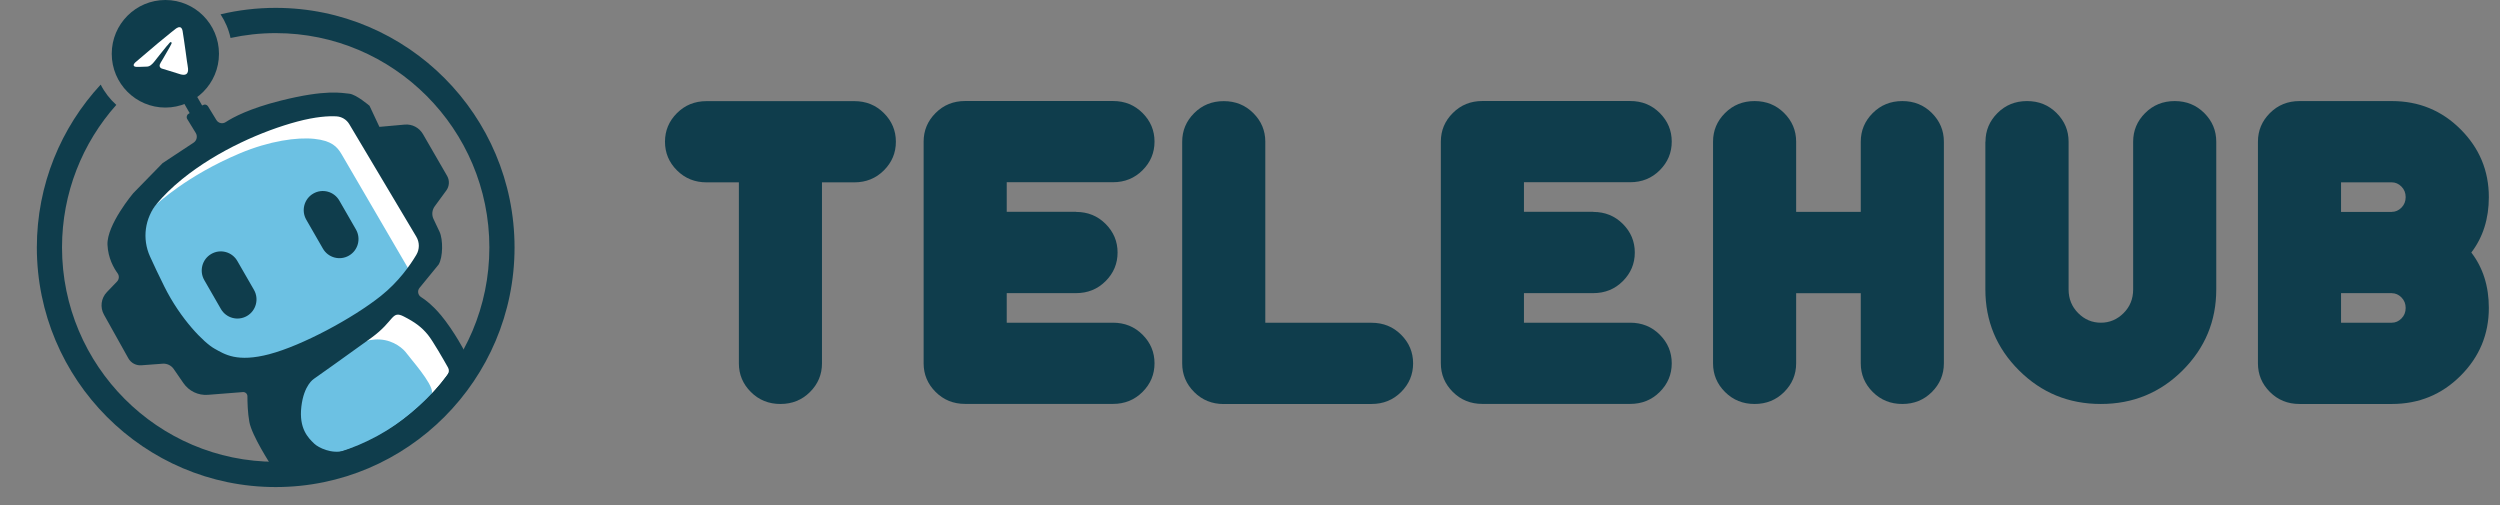
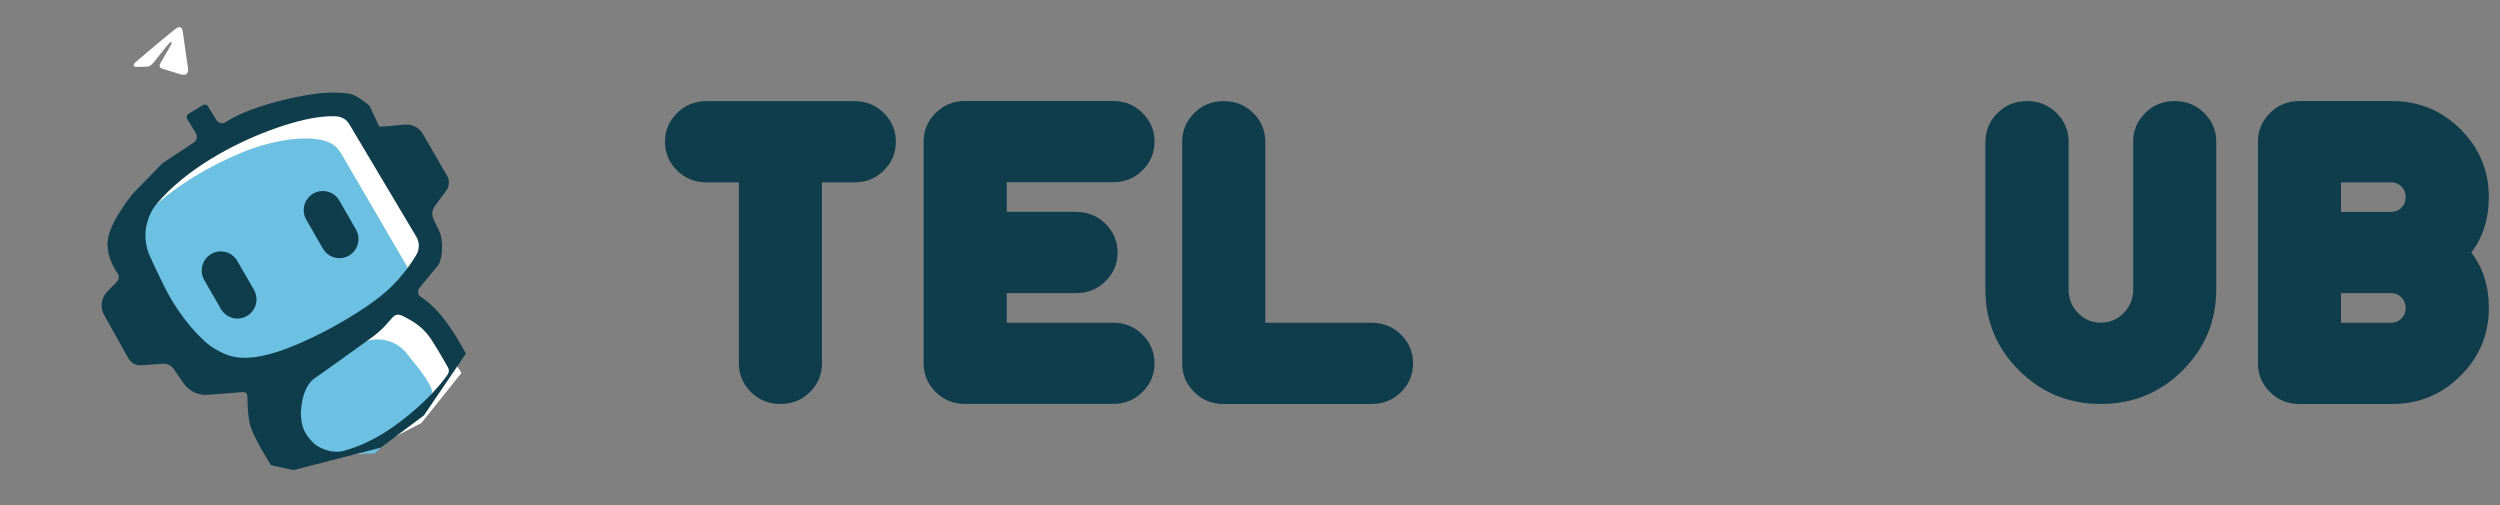
<svg xmlns="http://www.w3.org/2000/svg" width="198" height="40" viewBox="0 0 198 40" fill="none">
  <rect x="0" y="0" width="198" height="40" fill="#808080" stroke="none" />
  <path d="M10.584 17.297L15.516 12.453L21.435 9.436L27.647 8.349L31.649 14.132L33.785 19.22L31.868 23.38L33.493 24.817L36.55 29.539L33.371 33.506L28.69 35.924L23.109 36.352L20.683 31.631L18.984 30.025L11.521 23.941L10.584 17.297Z" fill="white" />
  <path d="M12.325 16.22C12.489 16.129 14.741 13.937 18.986 12.149C21.342 11.155 23.535 10.853 24.9 10.998C26.264 11.144 26.701 11.618 27.047 12.203C27.393 12.788 32.434 21.44 32.434 21.44L27.465 26.898L21.697 28.906L16.02 28.322L11.525 22.937L10.76 18.611L12.325 16.22Z" fill="#6CC1E3" />
  <path d="M27.828 27.43C27.828 27.43 28.983 26.813 30.1 26.888C31.218 26.962 31.962 27.635 32.224 28.008C32.486 28.382 34.254 30.344 34.218 31.073C34.182 31.802 29.674 35.912 29.674 35.912C29.674 35.912 27.736 35.969 26.246 35.818C24.756 35.669 24.328 34.959 23.88 33.95C23.433 32.942 23.232 31.706 23.791 30.864C24.349 30.023 27.828 27.43 27.828 27.43Z" fill="#6CC1E3" />
  <path d="M34.884 24.921C34.273 24.189 33.721 23.762 33.345 23.526C33.096 23.369 33.038 23.03 33.225 22.802L34.737 20.954C35.088 20.384 35.098 18.959 34.811 18.354L34.334 17.346C34.179 17.02 34.215 16.635 34.427 16.344L35.349 15.084C35.596 14.745 35.62 14.293 35.411 13.931L33.498 10.62C33.203 10.109 32.64 9.815 32.053 9.868L30.049 10.048L29.267 8.379C29.267 8.379 28.212 7.469 27.653 7.42C27.095 7.372 25.857 7.055 22.194 7.98C19.772 8.592 18.474 9.278 17.872 9.673C17.625 9.835 17.294 9.762 17.139 9.509L16.473 8.42C16.389 8.284 16.213 8.24 16.076 8.322L14.931 9.015C14.789 9.101 14.743 9.288 14.83 9.43L15.504 10.531C15.662 10.79 15.588 11.131 15.334 11.298L12.879 12.919L10.551 15.304C10.551 15.304 8.44 17.812 8.513 19.393C8.56 20.445 9.015 21.236 9.317 21.651C9.46 21.85 9.437 22.122 9.269 22.298L8.465 23.134C8.003 23.615 7.909 24.342 8.236 24.924L10.164 28.375C10.37 28.745 10.772 28.962 11.194 28.931L12.883 28.805C13.227 28.779 13.56 28.939 13.756 29.223L14.529 30.344C14.965 30.977 15.705 31.331 16.47 31.27L19.238 31.053C19.431 31.038 19.596 31.19 19.596 31.385C19.596 31.846 19.615 32.673 19.747 33.41C19.942 34.506 21.469 36.841 21.469 36.841L23.241 37.231L30.155 35.455L33.575 32.899L36.899 28.007C36.899 28.007 36.001 26.255 34.886 24.916L34.884 24.921ZM21.349 28.048C18.768 28.724 17.803 28.066 16.984 27.61C16.165 27.154 14.309 25.293 13.018 22.699C12.559 21.78 12.179 20.97 11.879 20.309C11.245 18.909 11.464 17.27 12.454 16.096C12.935 15.524 13.575 14.878 14.418 14.193C17.276 11.876 20.878 10.342 23.535 9.63C25.012 9.235 26.029 9.182 26.638 9.215C27.062 9.236 27.446 9.469 27.663 9.833L32.974 18.75C33.236 19.192 33.238 19.741 32.974 20.182C32.491 20.995 31.567 22.326 30.156 23.446C27.955 25.198 23.928 27.37 21.346 28.046L21.349 28.048ZM32.416 32.83C30.067 34.765 28.424 35.362 27.266 35.696C26.274 35.982 25.22 35.451 24.9 35.149C24.402 34.676 23.666 33.944 23.867 32.21C24.066 30.476 24.864 30.002 24.864 30.002C24.864 30.002 27.502 28.141 29.413 26.752C31.259 25.412 30.997 24.562 31.979 25.064C32.879 25.524 33.398 25.913 33.89 26.516C34.278 26.99 35.138 28.494 35.485 29.113C35.583 29.283 35.571 29.493 35.459 29.655C35.1 30.175 34.169 31.385 32.416 32.831V32.83Z" fill="#0F3D4C" />
  <path d="M18.796 20.668C18.379 19.943 17.455 19.695 16.732 20.113C16.009 20.532 15.762 21.459 16.179 22.184L17.495 24.471C17.913 25.196 18.837 25.444 19.56 25.026C20.282 24.607 20.53 23.68 20.113 22.955L18.796 20.668Z" fill="#0F3D4C" />
  <path d="M26.875 15.886C26.457 15.161 25.533 14.913 24.811 15.332C24.088 15.75 23.84 16.677 24.258 17.402L25.574 19.689C25.991 20.414 26.916 20.663 27.638 20.244C28.361 19.826 28.608 18.899 28.191 18.174L26.875 15.886Z" fill="#0F3D4C" />
-   <path d="M21.835 0.623C20.332 0.623 18.871 0.8 17.468 1.134C17.839 1.694 18.111 2.327 18.258 3.007C19.411 2.757 20.607 2.623 21.835 2.623C31.166 2.623 38.758 10.238 38.758 19.598C38.758 28.959 31.166 36.574 21.835 36.574C12.504 36.574 4.912 28.959 4.912 19.598C4.912 15.266 6.538 11.309 9.211 8.307C8.707 7.855 8.285 7.311 7.974 6.701C4.838 10.089 2.918 14.623 2.918 19.6C2.918 30.063 11.404 38.575 21.835 38.575C32.266 38.575 40.752 30.063 40.752 19.6C40.752 9.137 32.266 0.623 21.835 0.623Z" fill="#0F3D4C" />
-   <path d="M13.097 8.519C15.442 8.519 17.343 6.612 17.343 4.26C17.343 1.907 15.442 0 13.097 0C10.752 0 8.85 1.907 8.85 4.26C8.85 6.612 10.752 8.519 13.097 8.519Z" fill="#0F3D4C" />
  <path fill-rule="evenodd" clip-rule="evenodd" d="M13.24 3.607C13.163 3.699 13.087 3.793 13.013 3.888C12.873 4.064 12.732 4.248 12.584 4.421C12.451 4.58 12.331 4.752 12.197 4.911C12.054 5.083 11.869 5.274 11.629 5.276C11.287 5.278 11.03 5.312 10.775 5.293C10.518 5.271 10.553 5.091 10.701 4.955C10.849 4.821 12.505 3.423 12.505 3.423L13.547 2.57C13.637 2.499 13.728 2.426 13.82 2.355C13.881 2.307 13.94 2.255 14.008 2.217C14.085 2.172 14.181 2.134 14.27 2.16C14.399 2.197 14.443 2.349 14.463 2.464C14.502 2.691 14.535 2.919 14.568 3.147C14.613 3.448 14.654 3.75 14.697 4.051C14.733 4.319 14.771 4.587 14.807 4.855C14.834 5.048 14.876 5.241 14.893 5.436C14.899 5.524 14.898 5.615 14.873 5.701C14.766 6.056 14.319 5.902 14.072 5.817C13.87 5.744 13.031 5.501 12.82 5.431C12.744 5.407 12.673 5.345 12.65 5.268C12.619 5.16 12.67 5.058 12.723 4.967C12.787 4.856 12.856 4.747 12.92 4.636C13.016 4.469 13.111 4.302 13.209 4.136C13.291 3.992 13.373 3.848 13.456 3.706C13.502 3.626 13.543 3.545 13.579 3.461C13.591 3.436 13.598 3.417 13.591 3.388C13.586 3.369 13.578 3.352 13.56 3.342C13.492 3.309 13.441 3.377 13.403 3.423C13.351 3.484 13.298 3.547 13.247 3.61L13.24 3.607Z" fill="white" />
-   <path d="M16.204 8.695L15.472 7.422L14.471 8.002L15.204 9.274L16.204 8.695Z" fill="#0F3D4C" />
  <path d="M58.519 14.442H55.958C55.029 14.442 54.25 14.127 53.615 13.493C52.981 12.859 52.667 12.105 52.667 11.226C52.667 10.347 52.981 9.593 53.615 8.959C54.25 8.325 55.029 8.01 55.958 8.01H67.663C68.592 8.01 69.371 8.325 70.005 8.959C70.639 9.593 70.954 10.347 70.954 11.226C70.954 12.105 70.639 12.859 70.005 13.493C69.371 14.127 68.592 14.442 67.663 14.442H65.101V28.779C65.101 29.658 64.787 30.412 64.152 31.046C63.518 31.68 62.739 31.995 61.81 31.995C60.881 31.995 60.102 31.68 59.468 31.046C58.834 30.412 58.519 29.658 58.519 28.779V14.442Z" fill="#0F3D4C" />
  <path d="M85.221 16.784C86.15 16.784 86.929 17.099 87.563 17.733C88.197 18.367 88.512 19.121 88.512 20C88.512 20.879 88.197 21.633 87.563 22.267C86.929 22.901 86.15 23.216 85.221 23.216H79.733V25.558H88.147C89.076 25.558 89.855 25.873 90.489 26.507C91.124 27.141 91.438 27.895 91.438 28.774C91.438 29.653 91.124 30.407 90.489 31.041C89.855 31.675 89.076 31.99 88.147 31.99H76.442C75.513 31.99 74.734 31.675 74.1 31.041C73.466 30.407 73.151 29.653 73.151 28.774V11.216C73.151 10.337 73.466 9.583 74.1 8.949C74.734 8.315 75.513 8 76.442 8H88.147C89.076 8 89.855 8.315 90.489 8.949C91.124 9.583 91.438 10.337 91.438 11.216C91.438 12.095 91.124 12.849 90.489 13.483C89.855 14.117 89.076 14.432 88.147 14.432H79.733V16.774H85.221V16.784Z" fill="#0F3D4C" />
  <path d="M96.921 32C95.993 32 95.213 31.685 94.579 31.051C93.945 30.417 93.63 29.663 93.63 28.784V11.226C93.63 10.347 93.945 9.593 94.579 8.959C95.213 8.325 95.993 8.01 96.921 8.01C97.85 8.01 98.629 8.325 99.263 8.959C99.898 9.593 100.212 10.347 100.212 11.226V25.563H108.627C109.556 25.563 110.335 25.878 110.969 26.512C111.603 27.146 111.918 27.9 111.918 28.779C111.918 29.658 111.603 30.412 110.969 31.046C110.335 31.68 109.556 31.995 108.627 31.995H96.921V32Z" fill="#0F3D4C" />
-   <path d="M126.185 16.784C127.114 16.784 127.893 17.099 128.527 17.733C129.161 18.367 129.476 19.121 129.476 20C129.476 20.879 129.161 21.633 128.527 22.267C127.893 22.901 127.114 23.216 126.185 23.216H120.697V25.558H129.111C130.04 25.558 130.819 25.873 131.453 26.507C132.087 27.141 132.402 27.895 132.402 28.774C132.402 29.653 132.087 30.407 131.453 31.041C130.819 31.675 130.04 31.99 129.111 31.99H117.406C116.477 31.99 115.698 31.675 115.064 31.041C114.429 30.407 114.115 29.653 114.115 28.774V11.216C114.115 10.337 114.429 9.583 115.064 8.949C115.698 8.315 116.477 8 117.406 8H129.111C130.04 8 130.819 8.315 131.453 8.949C132.087 9.583 132.402 10.337 132.402 11.216C132.402 12.095 132.087 12.849 131.453 13.483C130.819 14.117 130.04 14.432 129.111 14.432H120.697V16.774H126.185V16.784Z" fill="#0F3D4C" />
-   <path d="M142.255 23.221V28.779C142.255 29.658 141.94 30.412 141.306 31.046C140.672 31.68 139.893 31.995 138.964 31.995C138.035 31.995 137.256 31.68 136.622 31.046C135.988 30.412 135.673 29.658 135.673 28.779V11.221C135.673 10.342 135.988 9.588 136.622 8.954C137.256 8.32 138.035 8.005 138.964 8.005C139.893 8.005 140.672 8.32 141.306 8.954C141.94 9.588 142.255 10.342 142.255 11.221V16.779H147.373V11.221C147.373 10.342 147.688 9.588 148.322 8.954C148.956 8.32 149.735 8.005 150.664 8.005C151.593 8.005 152.372 8.32 153.006 8.954C153.64 9.588 153.955 10.342 153.955 11.221V28.779C153.955 29.658 153.64 30.412 153.006 31.046C152.372 31.68 151.593 31.995 150.664 31.995C149.735 31.995 148.956 31.68 148.322 31.046C147.688 30.412 147.373 29.658 147.373 28.779V23.221H142.255Z" fill="#0F3D4C" />
  <path d="M157.251 11.221C157.251 10.342 157.566 9.588 158.2 8.954C158.834 8.32 159.613 8.005 160.542 8.005C161.471 8.005 162.25 8.32 162.884 8.954C163.518 9.588 163.833 10.342 163.833 11.221V22.926C163.833 23.665 164.087 24.29 164.592 24.799C165.101 25.308 165.7 25.558 166.39 25.558C167.079 25.558 167.683 25.303 168.187 24.799C168.697 24.29 168.946 23.665 168.946 22.926V11.221C168.946 10.342 169.261 9.588 169.895 8.954C170.529 8.32 171.308 8.005 172.237 8.005C173.166 8.005 173.945 8.32 174.579 8.954C175.214 9.588 175.528 10.342 175.528 11.221V22.926C175.528 25.423 174.639 27.561 172.866 29.333C171.089 31.106 168.931 31.995 166.385 31.995C163.838 31.995 161.68 31.106 159.903 29.333C158.125 27.561 157.241 25.423 157.241 22.926V11.221H157.251Z" fill="#0F3D4C" />
  <path d="M178.829 11.221C178.829 10.342 179.144 9.588 179.778 8.954C180.412 8.32 181.191 8.005 182.12 8.005H189.436C191.573 8.005 193.386 8.749 194.879 10.242C196.372 11.735 197.116 13.523 197.116 15.611C197.116 17.328 196.652 18.791 195.728 20C196.657 21.209 197.116 22.672 197.116 24.39C197.116 26.477 196.372 28.265 194.879 29.758C193.386 31.251 191.573 31.995 189.436 31.995H182.12C181.191 31.995 180.412 31.68 179.778 31.046C179.144 30.412 178.829 29.658 178.829 28.779V11.221ZM189.436 16.779C189.72 16.779 189.97 16.669 190.195 16.445C190.419 16.22 190.529 15.94 190.529 15.611C190.529 15.281 190.419 15.001 190.195 14.777C189.97 14.552 189.715 14.442 189.436 14.442H185.411V16.784H189.436V16.779ZM189.436 23.216H185.411V25.558H189.436C189.72 25.558 189.97 25.448 190.195 25.224C190.419 24.999 190.529 24.719 190.529 24.39C190.529 24.06 190.419 23.78 190.195 23.556C189.97 23.331 189.715 23.221 189.436 23.221V23.216Z" fill="#0F3D4C" />
</svg>